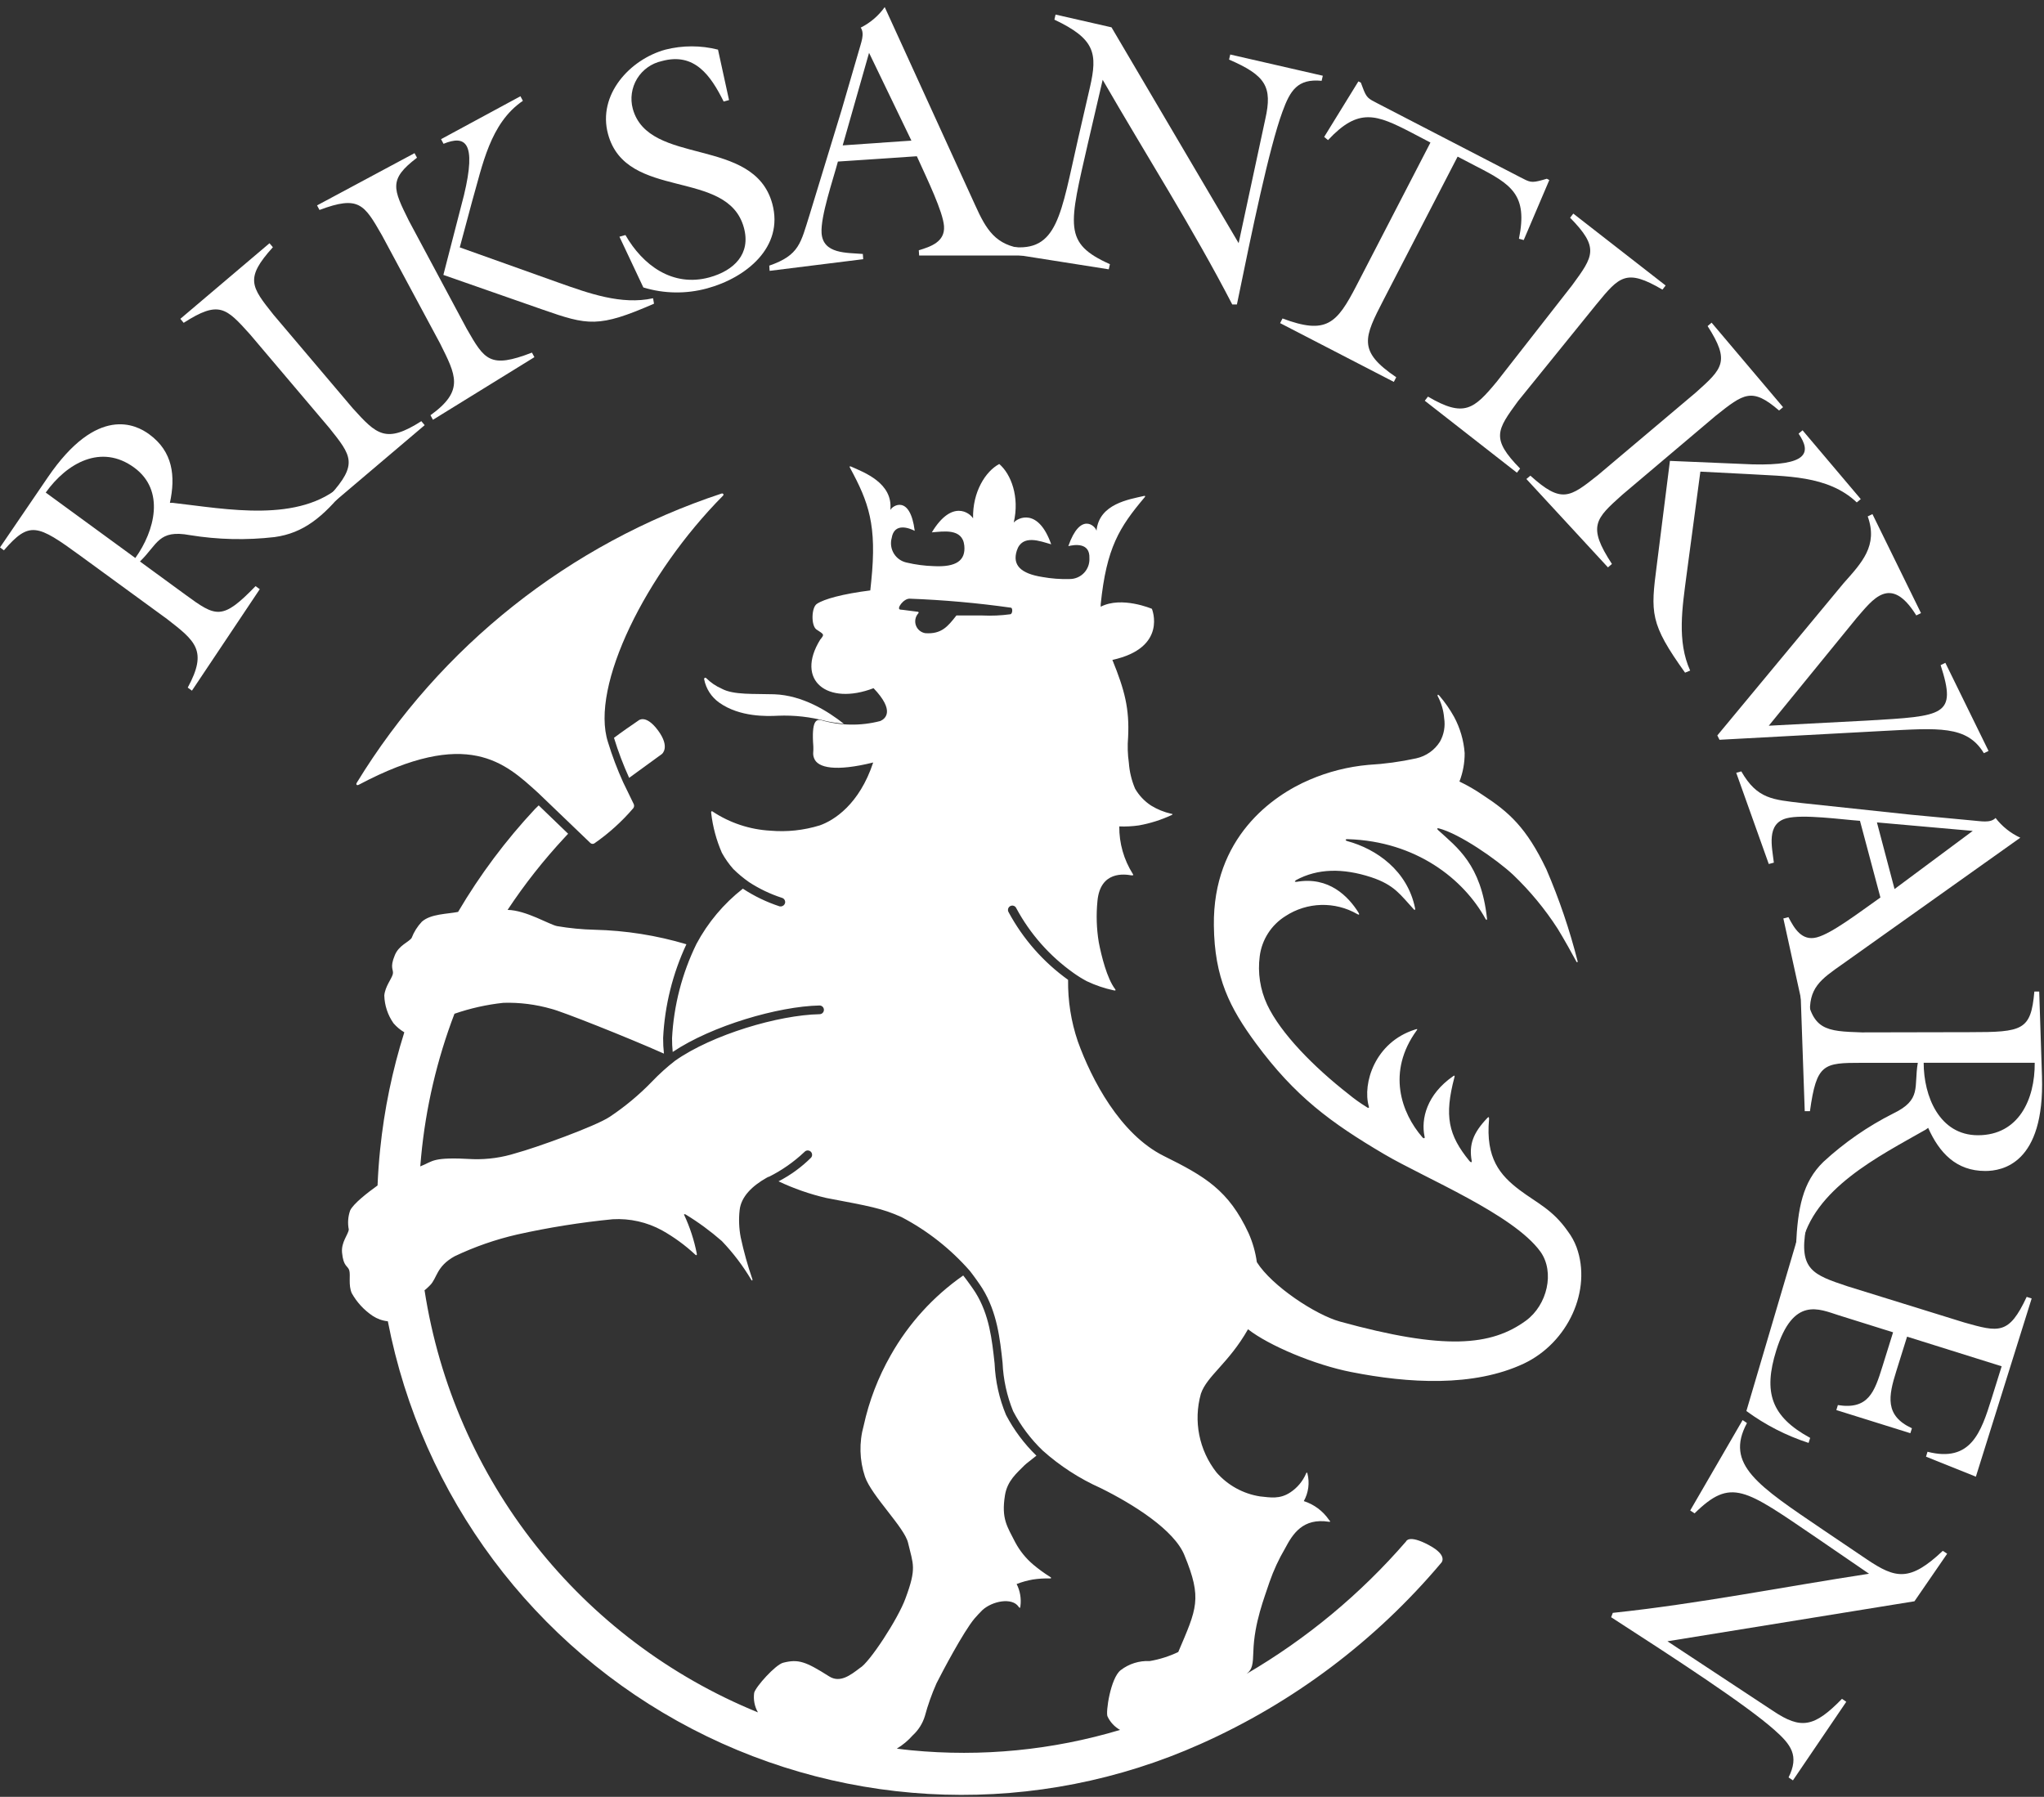
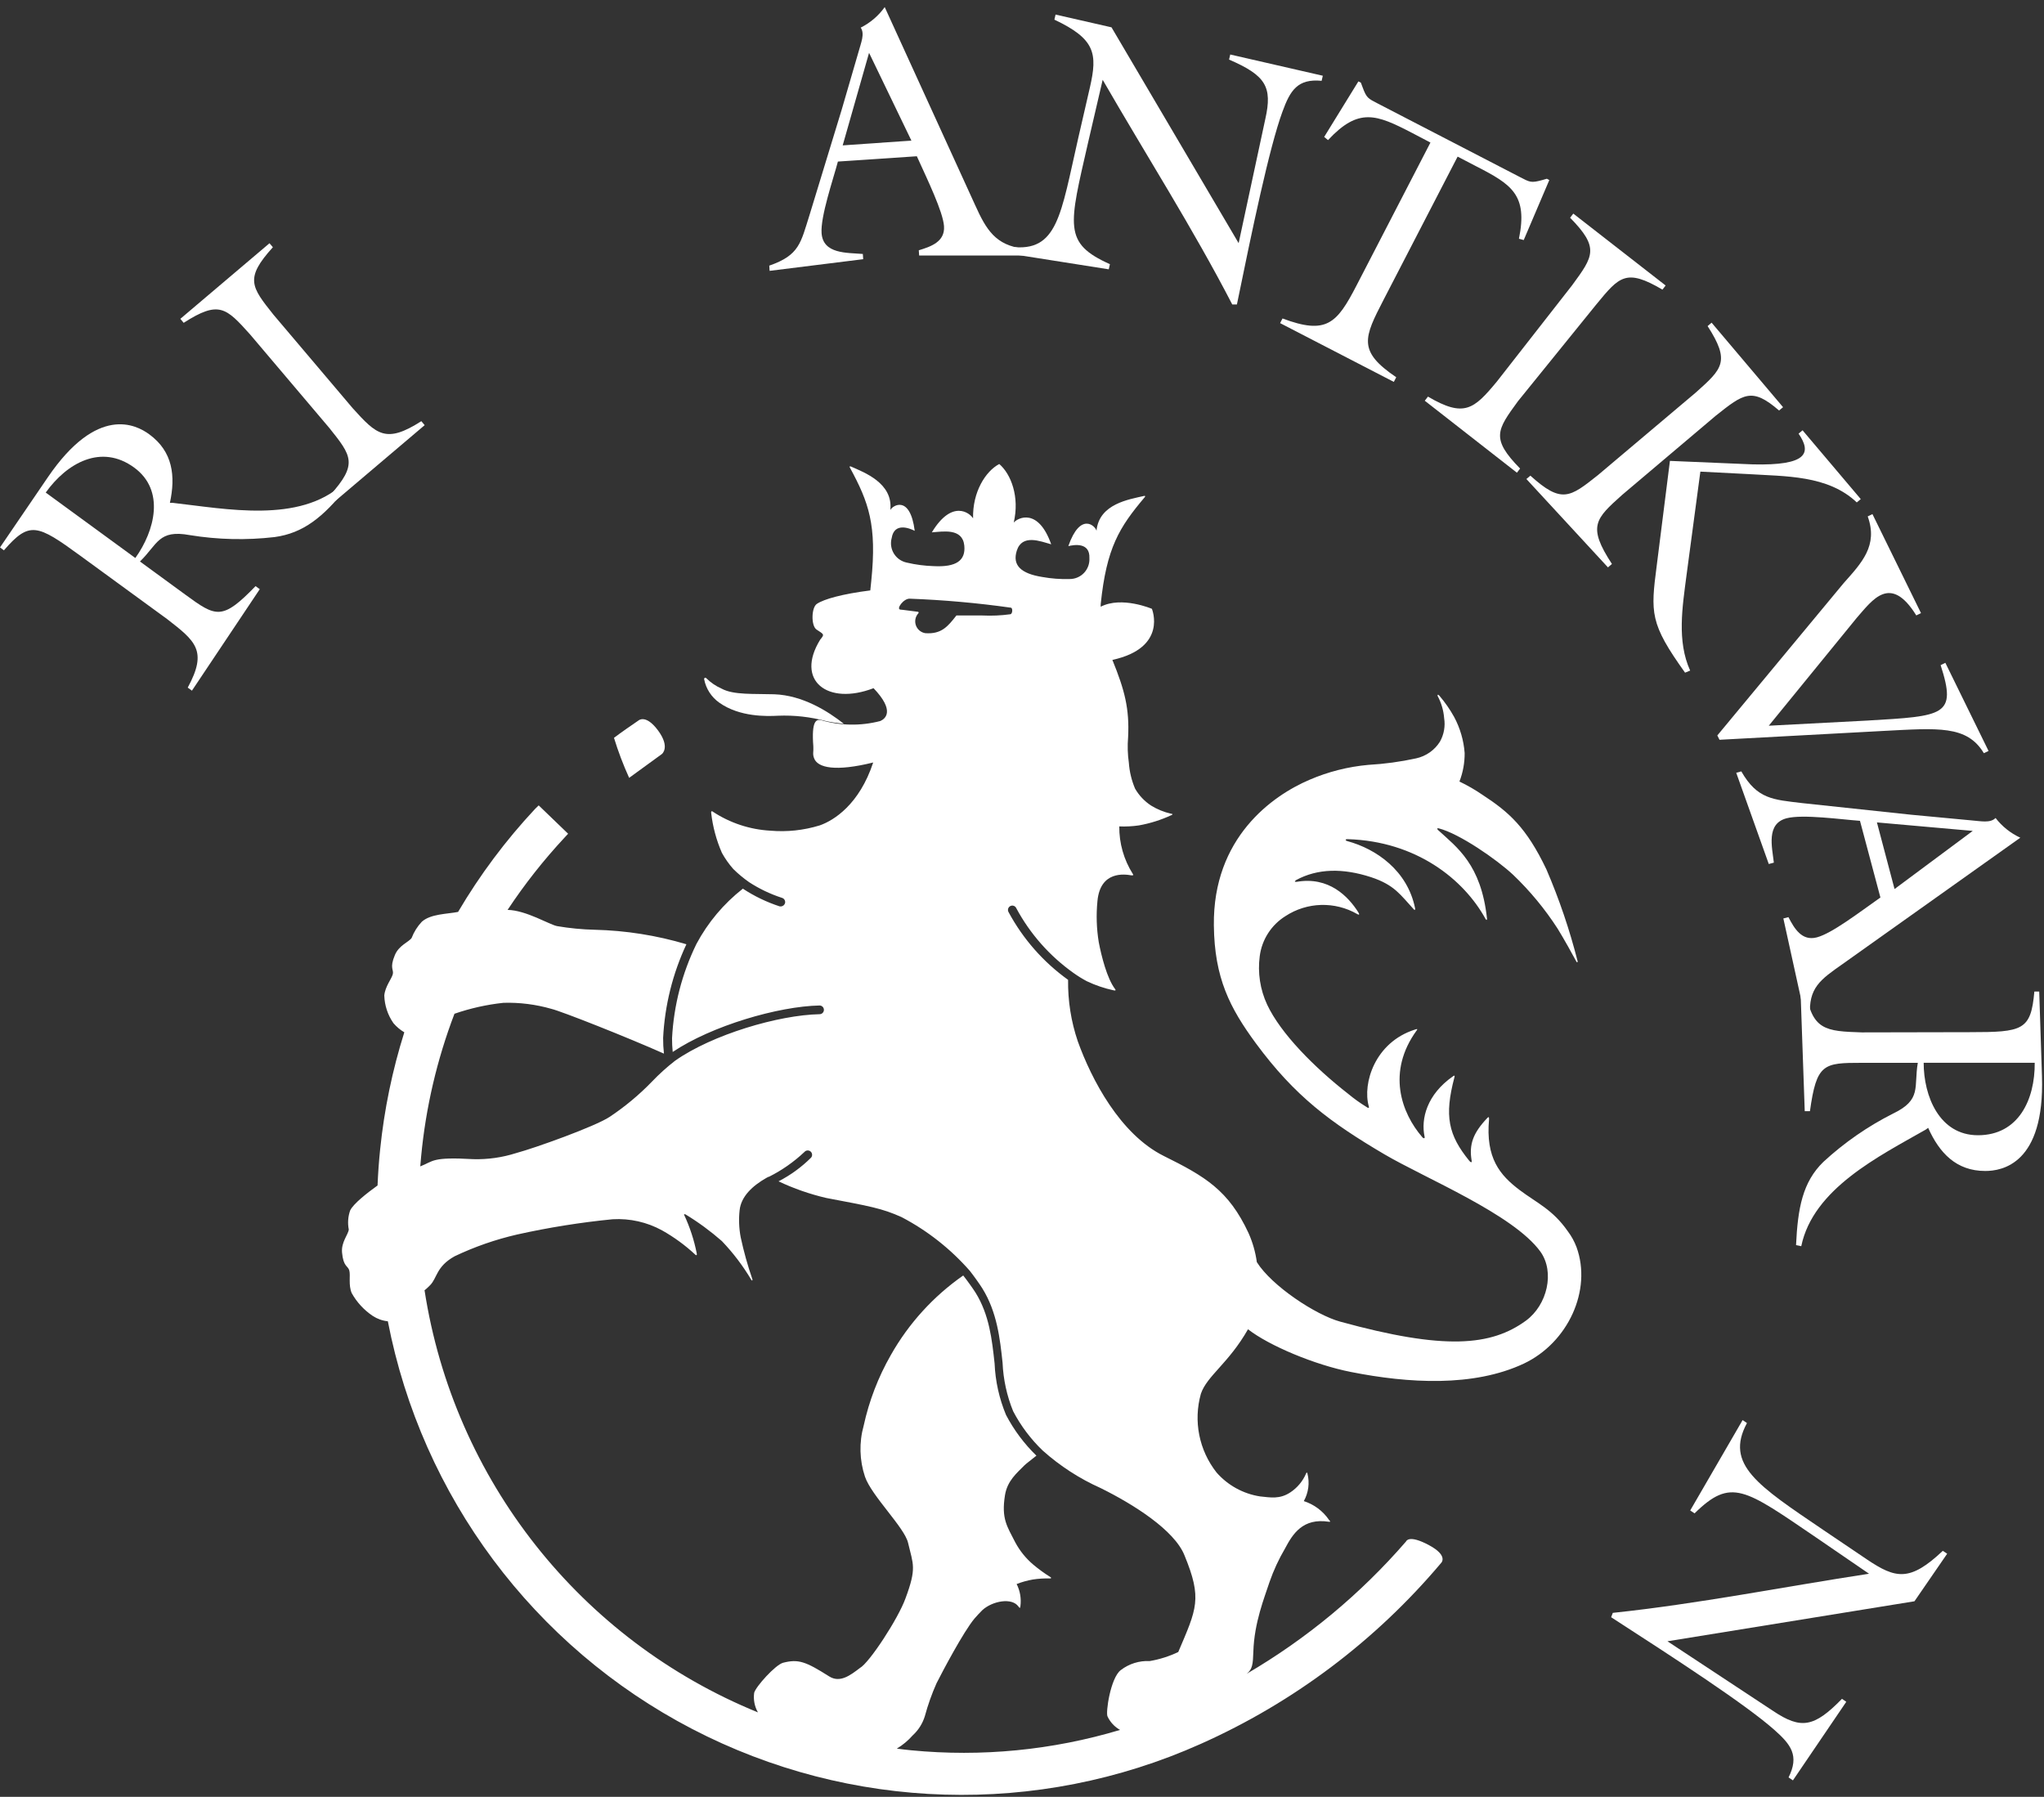
<svg xmlns="http://www.w3.org/2000/svg" width="91px" height="80px" viewBox="0 0 91 80" version="1.1">
  <rect x="0" y="0" width="91" height="80" fill="#333333" stroke="none" />
  <title>RA_logo_hvit</title>
  <desc>Created with Sketch.</desc>
  <g id="Hjem" stroke="none" stroke-width="1" fill="none" fill-rule="evenodd">
    <g transform="translate(-345, -2834)" fill="#FFFFFF" fill-rule="nonzero" id="Footer">
      <g transform="translate(0, 2754)">
        <g id="Kol-1" transform="translate(345, 80)">
          <g id="RA_logo_hvit" transform="translate(0, 0)">
            <path d="M36.787,32.108 C37.032,32.16 37.339,32.202 37.571,32.228 L37.571,32.228 C36.855,31.66 35.732,30.956 34.47,30.911 C33.576,30.882 32.66,30.95 32.131,30.662 C31.876,30.551 31.644,30.393 31.447,30.198 C31.431,30.176 31.402,30.169 31.378,30.181 C31.354,30.193 31.342,30.221 31.35,30.246 C31.432,30.667 31.674,31.039 32.024,31.285 C32.934,31.931 34.151,31.892 34.635,31.866 C35.36,31.836 36.086,31.918 36.787,32.108 L36.787,32.108 Z" id="Path" />
            <path d="M28.01,34.632 C27.747,34.053 27.522,33.458 27.335,32.85 C27.658,32.605 28.139,32.273 28.429,32.076 C28.429,32.076 28.752,31.782 29.301,32.528 C29.849,33.273 29.469,33.57 29.469,33.57 C29.065,33.86 28.468,34.296 28.01,34.632 Z" id="Path" />
-             <path d="M26.277,37.526 C26.324,37.576 26.399,37.587 26.458,37.552 C27.101,37.106 27.685,36.579 28.194,35.984 C28.235,35.93 28.242,35.858 28.213,35.797 L27.742,34.828 C27.48,34.249 27.254,33.652 27.068,33.044 C26.261,30.55 28.762,25.528 32.186,22.072 C32.244,22.014 32.186,21.95 32.118,21.976 C25.353,24.211 19.6,28.773 15.883,34.851 C15.838,34.929 15.883,34.983 15.97,34.941 C20.833,32.36 22.492,33.973 23.96,35.303 L26.277,37.526 Z" id="Path" />
            <path d="M3.569,24.738 C1.655,23.341 1.31,23.192 0.174,24.502 L0,24.373 L2.13,21.249 C4.331,18.023 6.054,18.9 6.648,19.339 C7.696,20.107 7.822,21.195 7.564,22.389 L7.696,22.389 C10.091,22.66 13.324,23.311 15.257,21.559 L15.418,21.734 C14.386,23.024 13.505,23.737 12.224,23.912 C10.968,24.058 9.699,24.028 8.451,23.825 C7.048,23.566 7.022,24.234 6.231,24.999 L8.245,26.471 C9.62,27.477 9.887,27.636 11.378,26.096 L11.565,26.232 L8.545,30.75 L8.358,30.614 C9.255,28.965 8.7,28.542 7.438,27.561 L3.569,24.738 Z M6.025,24.844 C6.89,23.634 7.364,21.834 5.973,20.817 C4.511,19.749 2.982,20.607 2.036,21.93 L6.025,24.844 Z" id="Shape" />
            <path d="M15.699,18.171 C16.767,19.355 17.18,19.762 18.758,18.752 L18.907,18.929 L14.931,22.301 L14.689,22.053 C15.944,20.662 15.657,20.298 14.66,19.052 L11.136,14.892 C10.068,13.705 9.755,13.36 8.177,14.373 L8.029,14.195 L11.998,10.83 L12.149,11.007 C10.891,12.398 11.181,12.763 12.175,14.011 L15.699,18.171 Z" id="Path" />
-             <path d="M20.778,14.637 C21.572,16.022 21.805,16.425 23.683,15.699 L23.792,15.902 L19.275,18.69 L19.165,18.487 C20.688,17.39 20.298,16.709 19.588,15.283 L17.006,10.478 C16.212,9.094 15.98,8.69 14.224,9.348 L14.115,9.145 L18.455,6.819 L18.565,7.022 C17.29,7.99 17.497,8.403 18.206,9.833 L20.778,14.637 Z M23.17,4.285 L23.279,4.489 C21.811,5.489 21.482,7.37 21.02,8.961 L20.469,11.014 L24.88,12.588 C26.203,13.056 27.665,13.589 29.075,13.279 L29.117,13.521 C26.638,14.602 26.18,14.489 24.144,13.779 L19.739,12.24 L20.656,8.69 C21.227,6.312 20.711,6.009 19.746,6.402 L19.636,6.196 L23.17,4.285 Z" id="Shape" />
-             <path d="M32.457,4.456 L32.218,4.521 C31.647,3.375 30.927,2.317 29.462,2.72 C29.004,2.821 28.607,3.104 28.363,3.504 C28.12,3.905 28.05,4.388 28.171,4.84 C28.878,7.422 33.56,6.051 34.383,9.071 C34.909,11.007 33.209,12.372 31.479,12.84 C30.548,13.094 29.565,13.08 28.642,12.798 L27.578,10.539 L27.845,10.465 C28.61,11.798 29.936,12.798 31.582,12.35 C32.686,12.046 33.438,11.301 33.118,10.136 C32.392,7.477 27.884,8.961 27.071,5.973 C26.593,4.224 28.039,2.646 29.623,2.21 C30.392,2.015 31.197,2.015 31.966,2.21 L32.457,4.456 Z" id="Path" />
-             <path d="M37.304,7.193 C37.094,7.983 36.526,9.636 36.577,10.378 C36.642,11.32 37.71,11.246 38.414,11.307 L38.43,11.54 L34.264,12.059 L34.248,11.827 C35.596,11.359 35.645,10.817 36.042,9.568 L37.471,4.889 L38.223,2.307 C38.333,1.897 38.51,1.513 38.32,1.229 C38.745,1.017 39.112,0.703 39.388,0.316 L43.415,9.135 C43.912,10.236 44.325,10.923 45.577,11.072 L45.9,11.375 L40.921,11.375 L40.905,11.143 C41.437,10.981 42.076,10.768 42.028,10.071 C41.983,9.426 41.295,8.009 40.818,6.957 L37.304,7.193 Z M38.691,2.352 L37.517,6.473 L40.576,6.26 L38.691,2.352 Z" id="Shape" />
+             <path d="M37.304,7.193 C37.094,7.983 36.526,9.636 36.577,10.378 C36.642,11.32 37.71,11.246 38.414,11.307 L38.43,11.54 L34.264,12.059 L34.248,11.827 C35.596,11.359 35.645,10.817 36.042,9.568 L37.471,4.889 L38.223,2.307 C38.333,1.897 38.51,1.513 38.32,1.229 C38.745,1.017 39.112,0.703 39.388,0.316 L43.415,9.135 C43.912,10.236 44.325,10.923 45.577,11.072 L45.9,11.375 L40.921,11.375 L40.905,11.143 C41.437,10.981 42.076,10.768 42.028,10.071 C41.983,9.426 41.295,8.009 40.818,6.957 L37.304,7.193 Z M38.691,2.352 L37.517,6.473 L40.576,6.26 Z" id="Shape" />
            <path d="M55.145,10.826 L56.333,5.295 C56.656,3.859 56.349,3.359 54.719,2.653 L54.771,2.427 L58.892,3.372 L58.84,3.598 C57.769,3.495 57.44,4.024 57.094,4.976 C56.504,6.589 55.746,10.246 55.068,13.556 L54.861,13.556 C53.099,10.149 51.015,6.89 49.092,3.553 L48.446,6.331 C47.591,10.075 47.323,10.823 49.414,11.762 L49.363,11.991 L44.522,11.227 L45.006,10.988 C47.091,11.243 47.22,9.578 48.004,6.147 L48.524,3.888 C48.869,2.381 48.762,1.736 46.942,0.875 L46.994,0.649 L49.485,1.217 L55.145,10.826 Z" id="Path" />
            <path d="M68.866,7.958 L68.976,8.016 L67.837,10.688 L67.624,10.63 C68.024,8.674 67.301,8.213 65.72,7.403 L64.894,6.973 L61.606,13.331 C60.725,15.038 60.431,15.625 62.161,16.796 L62.054,17.003 L56.991,14.386 L57.098,14.179 C59.056,14.912 59.515,14.412 60.396,12.705 L63.684,6.347 L62.861,5.915 C61.28,5.095 60.489,4.773 59.124,6.238 L58.953,6.096 L60.476,3.624 L60.586,3.679 L60.66,3.876 C60.841,4.369 60.902,4.382 61.357,4.618 L67.656,7.877 C68.111,8.113 68.16,8.155 68.666,8.016 L68.866,7.958 Z" id="Path" />
            <path d="M67.582,17.861 C66.64,19.152 66.365,19.523 67.676,20.862 L67.534,21.046 L63.432,17.842 L63.574,17.658 C65.188,18.607 65.62,18.219 66.64,16.99 L69.996,12.695 C70.941,11.404 71.216,11.033 69.902,9.694 L70.044,9.51 L74.155,12.711 L74.013,12.895 C72.4,11.946 72.097,12.304 71.08,13.54 L67.582,17.861 Z" id="Path" />
            <path d="M72.219,22.034 C71.032,23.099 70.661,23.424 71.764,25.109 L71.587,25.261 L67.956,21.327 L68.134,21.178 C69.525,22.437 69.889,22.147 71.138,21.156 L75.501,17.474 C76.692,16.409 77.037,16.096 76.024,14.518 L76.201,14.366 L79.383,18.129 L79.205,18.277 C77.995,17.232 77.631,17.519 76.382,18.513 L72.219,22.034 Z M82.842,22.221 L82.665,22.369 C81.374,21.143 79.477,21.214 77.824,21.107 L75.701,20.998 L75.081,25.638 C74.901,27.029 74.652,28.542 75.246,29.856 L75.02,29.949 C73.445,27.749 73.484,27.294 73.762,25.154 L74.346,20.52 L78.028,20.675 C80.47,20.736 80.661,20.168 80.074,19.307 L80.251,19.158 L82.842,22.221 Z" id="Shape" />
            <path d="M88.531,33.434 L88.322,33.534 C87.57,32.282 86.273,32.418 83.833,32.544 L76.553,32.937 L76.456,32.744 L82.077,25.967 C82.887,25.054 83.62,24.296 83.152,22.992 L83.362,22.889 L85.524,27.297 L85.314,27.4 C84.159,25.535 83.359,26.719 82.662,27.51 L78.747,32.311 L83.123,32.082 C86.563,31.879 87.131,31.879 86.398,29.614 L86.608,29.51 L88.531,33.434 Z" id="Path" />
            <path d="M82.807,36.545 C81.99,36.487 80.257,36.242 79.538,36.432 C78.625,36.674 78.892,37.707 78.973,38.407 L78.747,38.468 L77.298,34.406 L77.524,34.344 C78.234,35.584 78.934,35.6 80.225,35.755 L85.091,36.274 L87.77,36.526 C88.193,36.558 88.606,36.658 88.844,36.419 C89.135,36.796 89.513,37.097 89.945,37.297 L82.042,42.915 C81.055,43.609 80.496,43.98 80.59,45.235 L80.364,45.297 L79.396,40.892 L79.622,40.834 C79.88,41.328 80.212,41.912 80.887,41.734 C81.561,41.557 82.771,40.624 83.717,39.959 L82.807,36.545 Z M87.828,36.994 L83.562,36.616 L84.346,39.582 L87.828,36.994 Z" id="Shape" />
            <path d="M87.689,45.955 C90.061,45.955 90.416,45.878 90.571,44.145 L90.787,44.145 L90.91,47.923 C91.032,51.828 89.128,52.135 88.383,52.135 C87.092,52.135 86.34,51.328 85.843,50.215 L85.737,50.292 C83.646,51.483 80.722,52.928 80.193,55.484 L79.961,55.436 C80.038,53.793 80.251,52.628 81.18,51.728 C82.109,50.871 83.153,50.148 84.281,49.579 C85.572,48.959 85.195,48.401 85.382,47.32 L82.887,47.32 C81.184,47.32 80.874,47.349 80.58,49.472 L80.348,49.472 L80.157,44.029 L80.39,44.029 C80.635,45.89 81.293,45.91 82.887,45.965 L87.689,45.955 Z M85.643,47.317 C85.643,48.804 86.34,50.544 88.06,50.544 C89.871,50.544 90.6,48.95 90.587,47.317 L85.643,47.317 Z" id="Shape" />
-             <path d="M80.403,54.687 C80.08,56.536 80.725,56.759 82.252,57.269 L87.454,58.882 C88.99,59.315 89.438,59.44 90.229,57.74 L90.451,57.811 L87.967,65.746 L85.747,64.855 L85.814,64.636 C87.75,65.13 88.199,63.758 88.667,62.267 L89.115,60.831 L84.904,59.511 L84.423,61.051 C84.075,62.158 83.901,63.029 85.12,63.59 L85.05,63.81 L81.755,62.78 L81.823,62.558 C83.184,62.774 83.455,61.964 83.801,60.857 L84.281,59.318 L81.858,58.559 C80.987,58.285 79.838,57.701 79.08,60.125 C78.499,61.986 78.844,63.068 80.59,64.019 L80.519,64.242 C79.526,63.92 78.591,63.441 77.75,62.822 L80.18,54.594 L80.403,54.687 Z" id="Path" />
            <path d="M74.236,73.074 L78.954,76.185 C80.18,77.001 80.764,76.911 82.006,75.636 L82.197,75.769 L79.822,79.267 L79.628,79.135 C80.112,78.166 79.741,77.676 78.983,77.008 C77.692,75.869 74.565,73.836 71.729,72.003 L71.803,71.809 C75.617,71.406 79.409,70.648 83.21,70.067 L80.854,68.453 C77.676,66.294 77.076,65.775 75.443,67.379 L75.249,67.25 L77.582,63.226 L77.776,63.358 C76.779,65.207 78.266,66.143 81.174,68.118 L83.11,69.425 C84.401,70.296 85.03,70.428 86.495,69.047 L86.689,69.176 L85.233,71.293 L74.236,73.074 Z" id="Path" />
            <path d="M70.189,55.529 C70.094,55.275 69.963,55.036 69.799,54.819 C69.125,53.851 68.431,53.567 67.659,52.987 C66.779,52.322 66.133,51.567 66.294,49.824 C66.294,49.714 66.269,49.727 66.223,49.769 C65.578,50.444 65.394,50.96 65.52,51.683 C65.536,51.776 65.468,51.754 65.414,51.683 C64.481,50.537 64.294,49.692 64.752,47.962 C64.775,47.878 64.752,47.875 64.691,47.917 C63.523,48.73 63.255,49.814 63.422,50.602 C63.448,50.682 63.39,50.708 63.322,50.631 C62.39,49.556 61.725,47.727 63.074,45.874 C63.132,45.797 63.074,45.813 62.997,45.839 C61.206,46.404 60.654,48.243 60.938,49.253 C60.97,49.363 60.902,49.334 60.828,49.279 C60.549,49.108 60.283,48.917 60.031,48.708 C58.508,47.52 57.017,46.013 56.414,44.729 C56.101,44.056 55.987,43.308 56.084,42.573 C56.178,41.837 56.598,41.182 57.227,40.789 C58.191,40.157 59.429,40.122 60.428,40.698 C60.509,40.747 60.538,40.721 60.476,40.624 C60.028,39.911 59.16,39.011 57.724,39.262 C57.646,39.262 57.614,39.262 57.695,39.188 C58.663,38.659 59.792,38.649 61.035,39.053 C62.096,39.401 62.354,39.853 62.942,40.485 C63,40.55 63.009,40.485 63,40.437 C62.661,38.762 61.28,37.8 59.986,37.449 C59.883,37.42 59.879,37.355 60.005,37.362 C63.055,37.455 65.168,39.149 66.136,40.911 C66.175,40.976 66.211,40.973 66.201,40.889 C65.94,38.485 64.868,37.73 64.029,36.961 C63.961,36.9 63.981,36.865 64.055,36.881 C64.978,37.116 66.637,38.268 67.366,38.949 C68.118,39.668 68.783,40.473 69.347,41.347 C69.592,41.741 70.054,42.567 70.183,42.815 C70.215,42.876 70.241,42.815 70.241,42.815 C69.885,41.409 69.418,40.033 68.844,38.701 C67.956,36.842 67.182,36.158 66.004,35.39 C65.677,35.165 65.333,34.967 64.975,34.796 C65.132,34.392 65.21,33.962 65.207,33.528 C65.165,32.963 65.004,32.413 64.736,31.915 C64.552,31.584 64.336,31.273 64.09,30.985 C63.984,30.863 64.003,30.985 64.003,30.985 C64.168,31.291 64.267,31.627 64.294,31.973 C64.352,32.333 64.286,32.703 64.107,33.021 C63.868,33.401 63.486,33.668 63.048,33.764 C62.348,33.917 61.637,34.014 60.922,34.054 C60.017,34.135 59.132,34.359 58.298,34.719 C56.643,35.425 53.993,37.3 54.042,41.205 C54.068,43.544 54.752,44.874 55.913,46.452 C57.653,48.811 59.24,49.982 61.628,51.389 C63.455,52.464 67.375,54.061 68.582,55.729 C69.228,56.636 68.886,58.101 67.937,58.798 C66.385,59.931 64.307,60.121 59.657,58.84 C58.582,58.543 56.63,57.265 55.955,56.194 C55.894,55.749 55.77,55.314 55.587,54.903 C54.7,52.993 53.651,52.377 51.805,51.463 C49.869,50.495 48.598,48.069 47.985,46.365 C47.685,45.483 47.539,44.556 47.552,43.625 C46.453,42.837 45.548,41.808 44.906,40.618 C44.866,40.556 44.864,40.477 44.902,40.413 C44.94,40.35 45.01,40.313 45.084,40.319 C45.157,40.325 45.221,40.372 45.248,40.44 C45.863,41.581 46.732,42.564 47.788,43.315 C47.979,43.452 48.178,43.576 48.385,43.686 C48.768,43.868 49.171,44.005 49.585,44.093 C49.666,44.112 49.689,44.093 49.64,44.029 C49.285,43.564 49.034,42.56 48.917,41.947 C48.818,41.342 48.799,40.727 48.859,40.117 C48.985,38.759 50.079,38.923 50.366,38.972 C50.463,38.972 50.47,38.972 50.434,38.911 C50.034,38.278 49.824,37.543 49.831,36.794 C50.123,36.806 50.416,36.791 50.705,36.749 C51.207,36.659 51.695,36.505 52.157,36.29 C52.206,36.274 52.228,36.232 52.138,36.229 C51.824,36.158 51.524,36.036 51.25,35.868 C50.955,35.676 50.71,35.417 50.534,35.112 C50.379,34.746 50.285,34.357 50.257,33.96 C50.203,33.583 50.192,33.201 50.224,32.821 C50.286,31.556 50.076,30.737 49.524,29.381 C52.002,28.839 51.283,27.106 51.283,27.106 C51.283,27.106 49.937,26.529 49.004,27.013 L49.004,26.9 C49.263,24.386 49.827,23.483 50.966,22.134 C50.999,22.095 50.989,22.066 50.925,22.082 C50.279,22.234 48.93,22.427 48.817,23.631 C48.759,23.402 48.094,22.789 47.562,24.315 C47.817,24.254 48.53,24.131 48.501,24.851 C48.515,25.092 48.429,25.329 48.263,25.505 C48.097,25.681 47.865,25.781 47.623,25.78 C47.217,25.792 46.81,25.762 46.41,25.69 C45.442,25.538 45.064,25.161 45.268,24.518 C45.506,23.763 46.323,24.102 46.8,24.234 C46.223,22.598 45.319,23.047 45.132,23.266 C45.4,22.124 45.013,21.107 44.487,20.659 C43.877,20.982 43.293,21.905 43.322,23.079 C43.18,22.84 42.386,22.214 41.486,23.702 C41.983,23.666 42.851,23.502 42.931,24.289 C42.999,24.96 42.567,25.257 41.573,25.206 C41.167,25.194 40.764,25.141 40.369,25.048 C40.131,24.999 39.924,24.854 39.797,24.648 C39.67,24.441 39.634,24.191 39.698,23.957 C39.811,23.247 40.489,23.515 40.724,23.634 C40.518,22.021 39.74,22.498 39.637,22.708 C39.769,21.508 38.468,21.03 37.888,20.772 C37.833,20.749 37.81,20.772 37.836,20.814 C38.678,22.369 39.046,23.37 38.788,25.88 L38.746,26.287 C37.513,26.442 36.681,26.674 36.371,26.884 C36.122,27.039 36.103,27.852 36.348,28.026 C36.69,28.252 36.716,28.236 36.516,28.478 C35.39,30.301 36.839,31.427 38.891,30.64 C39.859,31.653 39.414,32.005 39.191,32.102 C38.317,32.33 37.398,32.314 36.532,32.057 C36.355,32.037 36.119,32.057 36.21,33.234 C36.226,33.473 36.168,33.557 36.242,33.754 C36.397,34.193 37.21,34.361 38.875,33.948 C38.259,35.816 37.126,36.529 36.494,36.749 C35.783,36.968 35.037,37.048 34.296,36.984 C33.381,36.933 32.496,36.64 31.731,36.135 C31.679,36.093 31.65,36.135 31.663,36.2 C31.733,36.811 31.894,37.408 32.14,37.972 C32.282,38.229 32.452,38.471 32.647,38.691 C32.863,38.904 33.096,39.098 33.344,39.272 C33.798,39.569 34.29,39.804 34.806,39.972 C34.911,39.998 34.975,40.103 34.951,40.208 C34.928,40.294 34.85,40.355 34.761,40.356 L34.716,40.356 C34.135,40.167 33.583,39.901 33.073,39.566 C32.22,40.233 31.515,41.072 31.005,42.028 L31.005,42.028 C30.365,43.339 29.996,44.766 29.92,46.223 C29.919,46.428 29.929,46.632 29.949,46.836 C31.689,45.668 34.651,44.803 36.487,44.767 C36.594,44.767 36.681,44.854 36.681,44.961 C36.681,45.068 36.594,45.155 36.487,45.155 C34.667,45.19 31.711,46.061 30.056,47.226 C29.689,47.511 29.344,47.823 29.023,48.159 C28.455,48.746 27.825,49.271 27.145,49.724 C26.5,50.153 23.805,51.118 22.979,51.338 C22.365,51.534 21.723,51.626 21.078,51.609 C19.207,51.502 19.313,51.696 18.71,51.931 L18.749,51.489 C18.955,49.314 19.454,47.177 20.233,45.135 C20.939,44.891 21.671,44.727 22.414,44.648 C23.134,44.627 23.852,44.718 24.544,44.916 C24.993,45.022 27.923,46.181 29.559,46.91 C29.533,46.678 29.521,46.444 29.523,46.21 C29.595,44.766 29.947,43.35 30.559,42.041 C29.232,41.645 27.858,41.428 26.474,41.395 C25.915,41.382 25.357,41.328 24.806,41.234 C24.483,41.179 23.421,40.524 22.598,40.511 C23.355,39.367 24.206,38.288 25.141,37.284 L25.293,37.12 L23.983,35.858 L23.821,36.016 C22.514,37.414 21.365,38.952 20.394,40.601 C19.904,40.698 19.175,40.685 18.781,41.037 C18.583,41.246 18.429,41.492 18.326,41.76 C18.203,41.944 17.761,42.083 17.58,42.522 C17.332,43.112 17.542,43.167 17.487,43.377 C17.432,43.586 17.145,43.922 17.109,44.322 C17.122,44.765 17.264,45.195 17.519,45.558 C17.657,45.718 17.819,45.854 18,45.961 C17.466,47.656 17.106,49.4 16.925,51.167 C16.869,51.704 16.831,52.242 16.809,52.78 C16.361,53.103 15.735,53.587 15.589,53.893 C15.493,54.166 15.472,54.459 15.528,54.742 C15.505,54.965 15.186,55.3 15.228,55.765 C15.286,56.41 15.489,56.346 15.551,56.565 C15.612,56.785 15.502,57.211 15.66,57.575 C15.886,57.98 16.205,58.326 16.59,58.585 C16.793,58.719 17.025,58.802 17.267,58.827 C18.777,66.627 23.765,73.31 30.812,76.976 C37.86,80.641 46.196,80.889 53.448,77.647 C57.578,75.806 61.238,73.053 64.152,69.596 C64.152,69.596 64.516,69.273 63.61,68.789 C62.703,68.305 62.6,68.628 62.6,68.628 C60.573,70.969 58.174,72.961 55.5,74.523 C55.762,74.323 55.781,74.091 55.8,73.533 C55.839,72.242 56.294,71.128 56.52,70.435 C56.701,69.915 56.932,69.415 57.211,68.941 C57.553,68.295 58.001,67.572 59.166,67.753 C59.24,67.753 59.24,67.753 59.166,67.666 C58.895,67.272 58.502,66.979 58.046,66.833 C58.255,66.46 58.313,66.021 58.208,65.607 C58.192,65.546 58.169,65.546 58.146,65.607 C58.001,65.946 57.76,66.236 57.453,66.44 C56.972,66.762 56.552,66.669 56.097,66.624 C55.347,66.508 54.661,66.13 54.161,65.559 C53.382,64.569 53.123,63.267 53.464,62.054 C53.735,61.254 54.7,60.699 55.562,59.182 C56.491,59.908 58.527,60.767 60.154,61.086 C62.7,61.59 65.597,61.764 67.84,60.712 C69.812,59.779 70.883,57.44 70.189,55.529 Z M40.501,26.655 C42.007,26.711 43.508,26.845 45,27.055 C45.093,27.055 45.087,27.332 44.98,27.348 C44.568,27.405 44.151,27.423 43.735,27.403 C43.383,27.403 42.844,27.403 42.58,27.403 C42.196,27.894 41.915,28.242 41.195,28.191 C41.005,28.161 40.846,28.03 40.779,27.85 C40.712,27.669 40.748,27.466 40.873,27.319 C40.915,27.29 40.898,27.245 40.873,27.239 C40.637,27.213 40.179,27.145 40.088,27.142 C39.882,27.123 40.224,26.648 40.495,26.655 L40.501,26.655 Z M52.457,73.552 C52.054,73.744 51.626,73.88 51.186,73.955 C50.721,73.932 50.264,74.075 49.895,74.359 C49.437,74.71 49.217,76.263 49.308,76.421 C49.426,76.674 49.622,76.884 49.866,77.021 C46.856,77.923 43.7,78.231 40.572,77.928 C40.353,77.905 40.134,77.882 39.927,77.853 C40.192,77.694 40.43,77.495 40.634,77.263 C40.886,77.033 41.072,76.74 41.173,76.414 C41.309,75.911 41.483,75.419 41.695,74.943 C41.947,74.443 42.893,72.648 43.386,72.061 C43.493,71.938 43.609,71.813 43.732,71.69 C44.177,71.28 45.055,71.112 45.345,71.532 C45.384,71.587 45.423,71.625 45.429,71.512 C45.474,71.174 45.416,70.83 45.261,70.525 C45.493,70.435 45.733,70.368 45.978,70.325 C46.236,70.285 46.497,70.269 46.759,70.277 C46.807,70.277 46.81,70.238 46.759,70.212 C46.493,70.046 46.24,69.862 46,69.66 C45.673,69.384 45.402,69.047 45.2,68.67 C44.838,67.956 44.574,67.624 44.742,66.572 C44.845,65.927 45.274,65.581 45.61,65.239 C45.677,65.171 45.932,64.981 46.142,64.81 C45.598,64.282 45.142,63.671 44.79,63 C44.486,62.271 44.313,61.494 44.28,60.705 C44.164,59.64 44.045,58.54 43.432,57.553 C43.328,57.385 43.031,56.972 42.883,56.788 C41.555,57.714 40.452,58.927 39.656,60.338 C39.098,61.315 38.692,62.371 38.452,63.471 C38.243,64.219 38.263,65.013 38.51,65.749 C38.804,66.601 40.269,68.008 40.427,68.689 C40.653,69.657 40.821,69.796 40.314,71.161 C39.992,72.061 38.701,74.036 38.281,74.265 C37.859,74.588 37.394,74.943 36.913,74.636 C35.864,73.971 35.542,73.858 34.867,74.029 C34.522,74.117 33.638,75.104 33.576,75.369 C33.534,75.67 33.593,75.976 33.744,76.24 C25.837,73.016 20.202,65.879 18.9,57.44 C18.9,57.44 18.9,57.469 19.145,57.224 C19.468,56.901 19.413,56.394 20.239,55.933 C21.128,55.51 22.059,55.186 23.018,54.965 C24.423,54.652 25.845,54.425 27.277,54.284 C28.043,54.24 28.806,54.412 29.478,54.781 C30.011,55.081 30.506,55.442 30.953,55.859 C30.992,55.897 31.037,55.9 31.021,55.813 C30.904,55.218 30.716,54.64 30.459,54.09 C30.437,54.048 30.479,54.055 30.524,54.071 C31.095,54.418 31.634,54.815 32.137,55.255 C32.636,55.777 33.075,56.354 33.444,56.975 C33.48,57.043 33.515,57.004 33.496,56.952 C33.285,56.342 33.112,55.719 32.976,55.087 C32.901,54.691 32.884,54.285 32.928,53.884 C32.992,53.264 33.512,52.79 34.112,52.448 L34.112,52.448 L34.215,52.393 L34.235,52.393 L34.235,52.393 C34.812,52.104 35.344,51.732 35.813,51.289 C35.858,51.236 35.927,51.211 35.996,51.224 C36.064,51.236 36.121,51.284 36.144,51.349 C36.168,51.415 36.155,51.488 36.11,51.541 C35.684,51.965 35.195,52.321 34.661,52.596 C35.338,52.916 36.048,53.164 36.778,53.335 C38.714,53.703 39.269,53.796 40.14,54.19 C41.291,54.793 42.32,55.604 43.177,56.581 L43.177,56.581 C43.341,56.788 43.625,57.185 43.732,57.359 C44.393,58.421 44.522,59.618 44.635,60.673 C44.667,61.415 44.826,62.145 45.106,62.832 C45.447,63.482 45.89,64.073 46.42,64.581 C47.188,65.268 48.059,65.832 49.001,66.253 C50.463,66.975 52.283,68.124 52.732,69.244 C53.532,71.183 53.28,71.616 52.457,73.552 Z" id="Shape" />
          </g>
        </g>
      </g>
    </g>
  </g>
</svg>